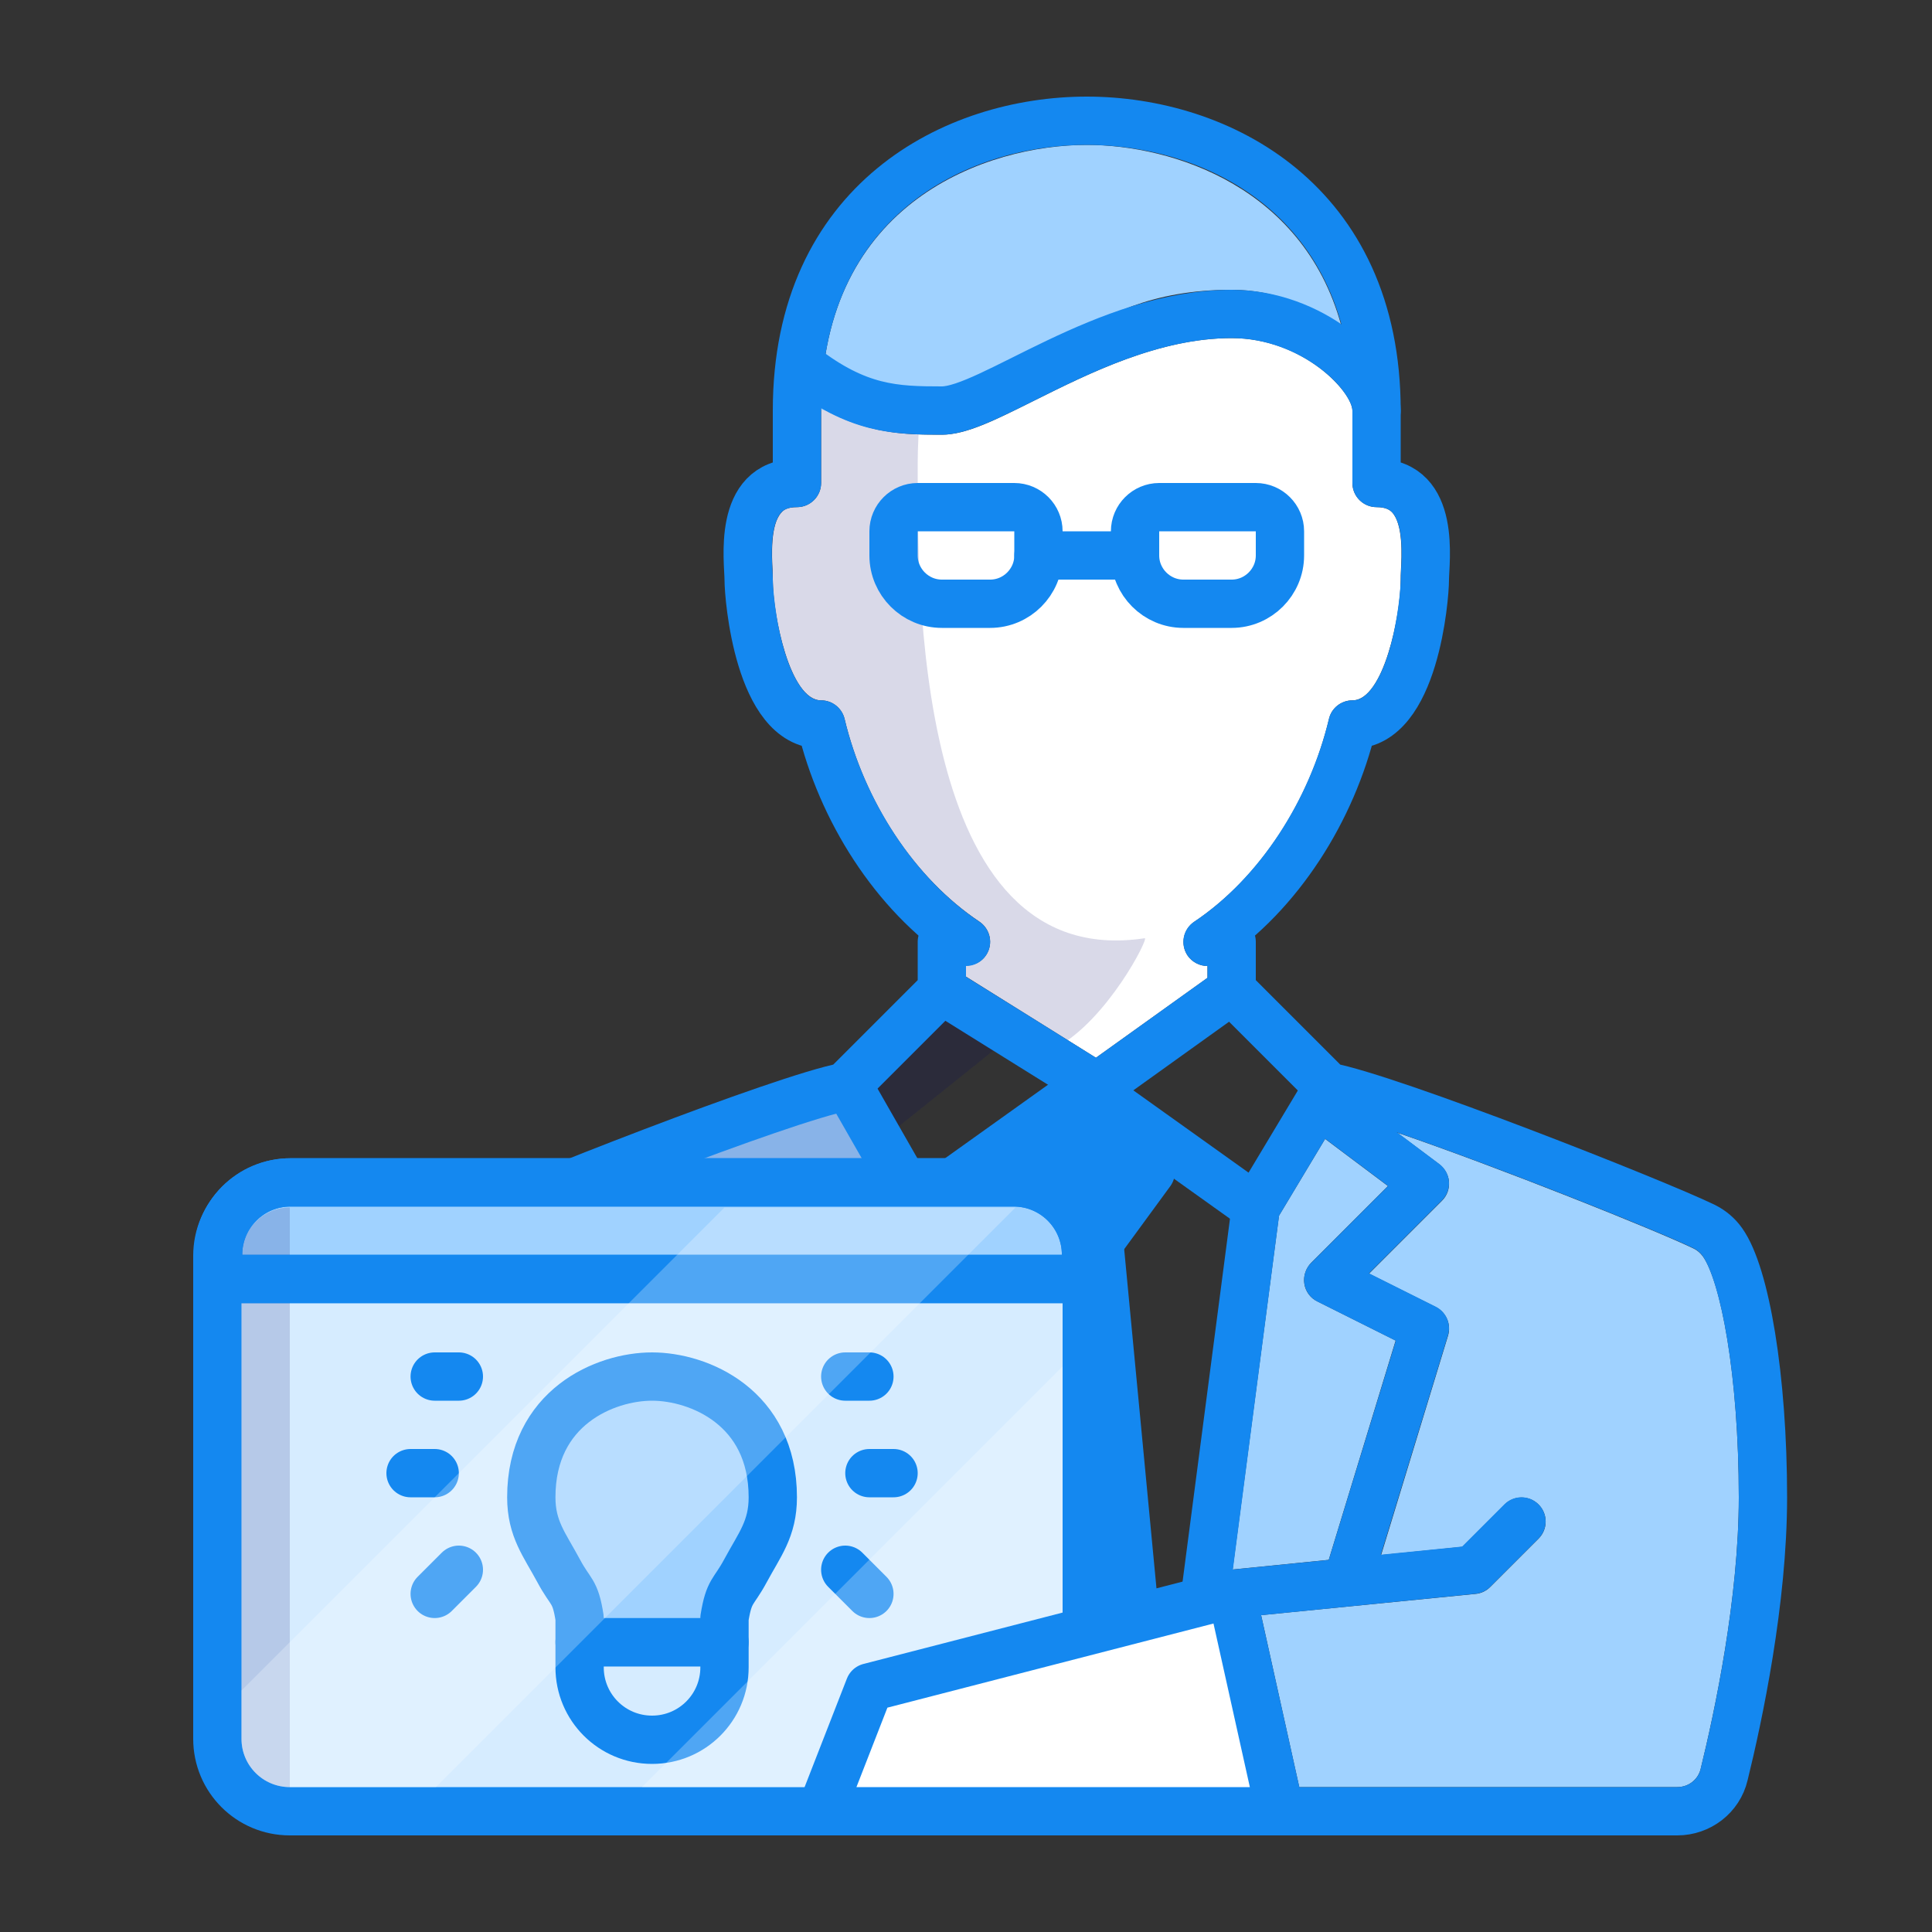
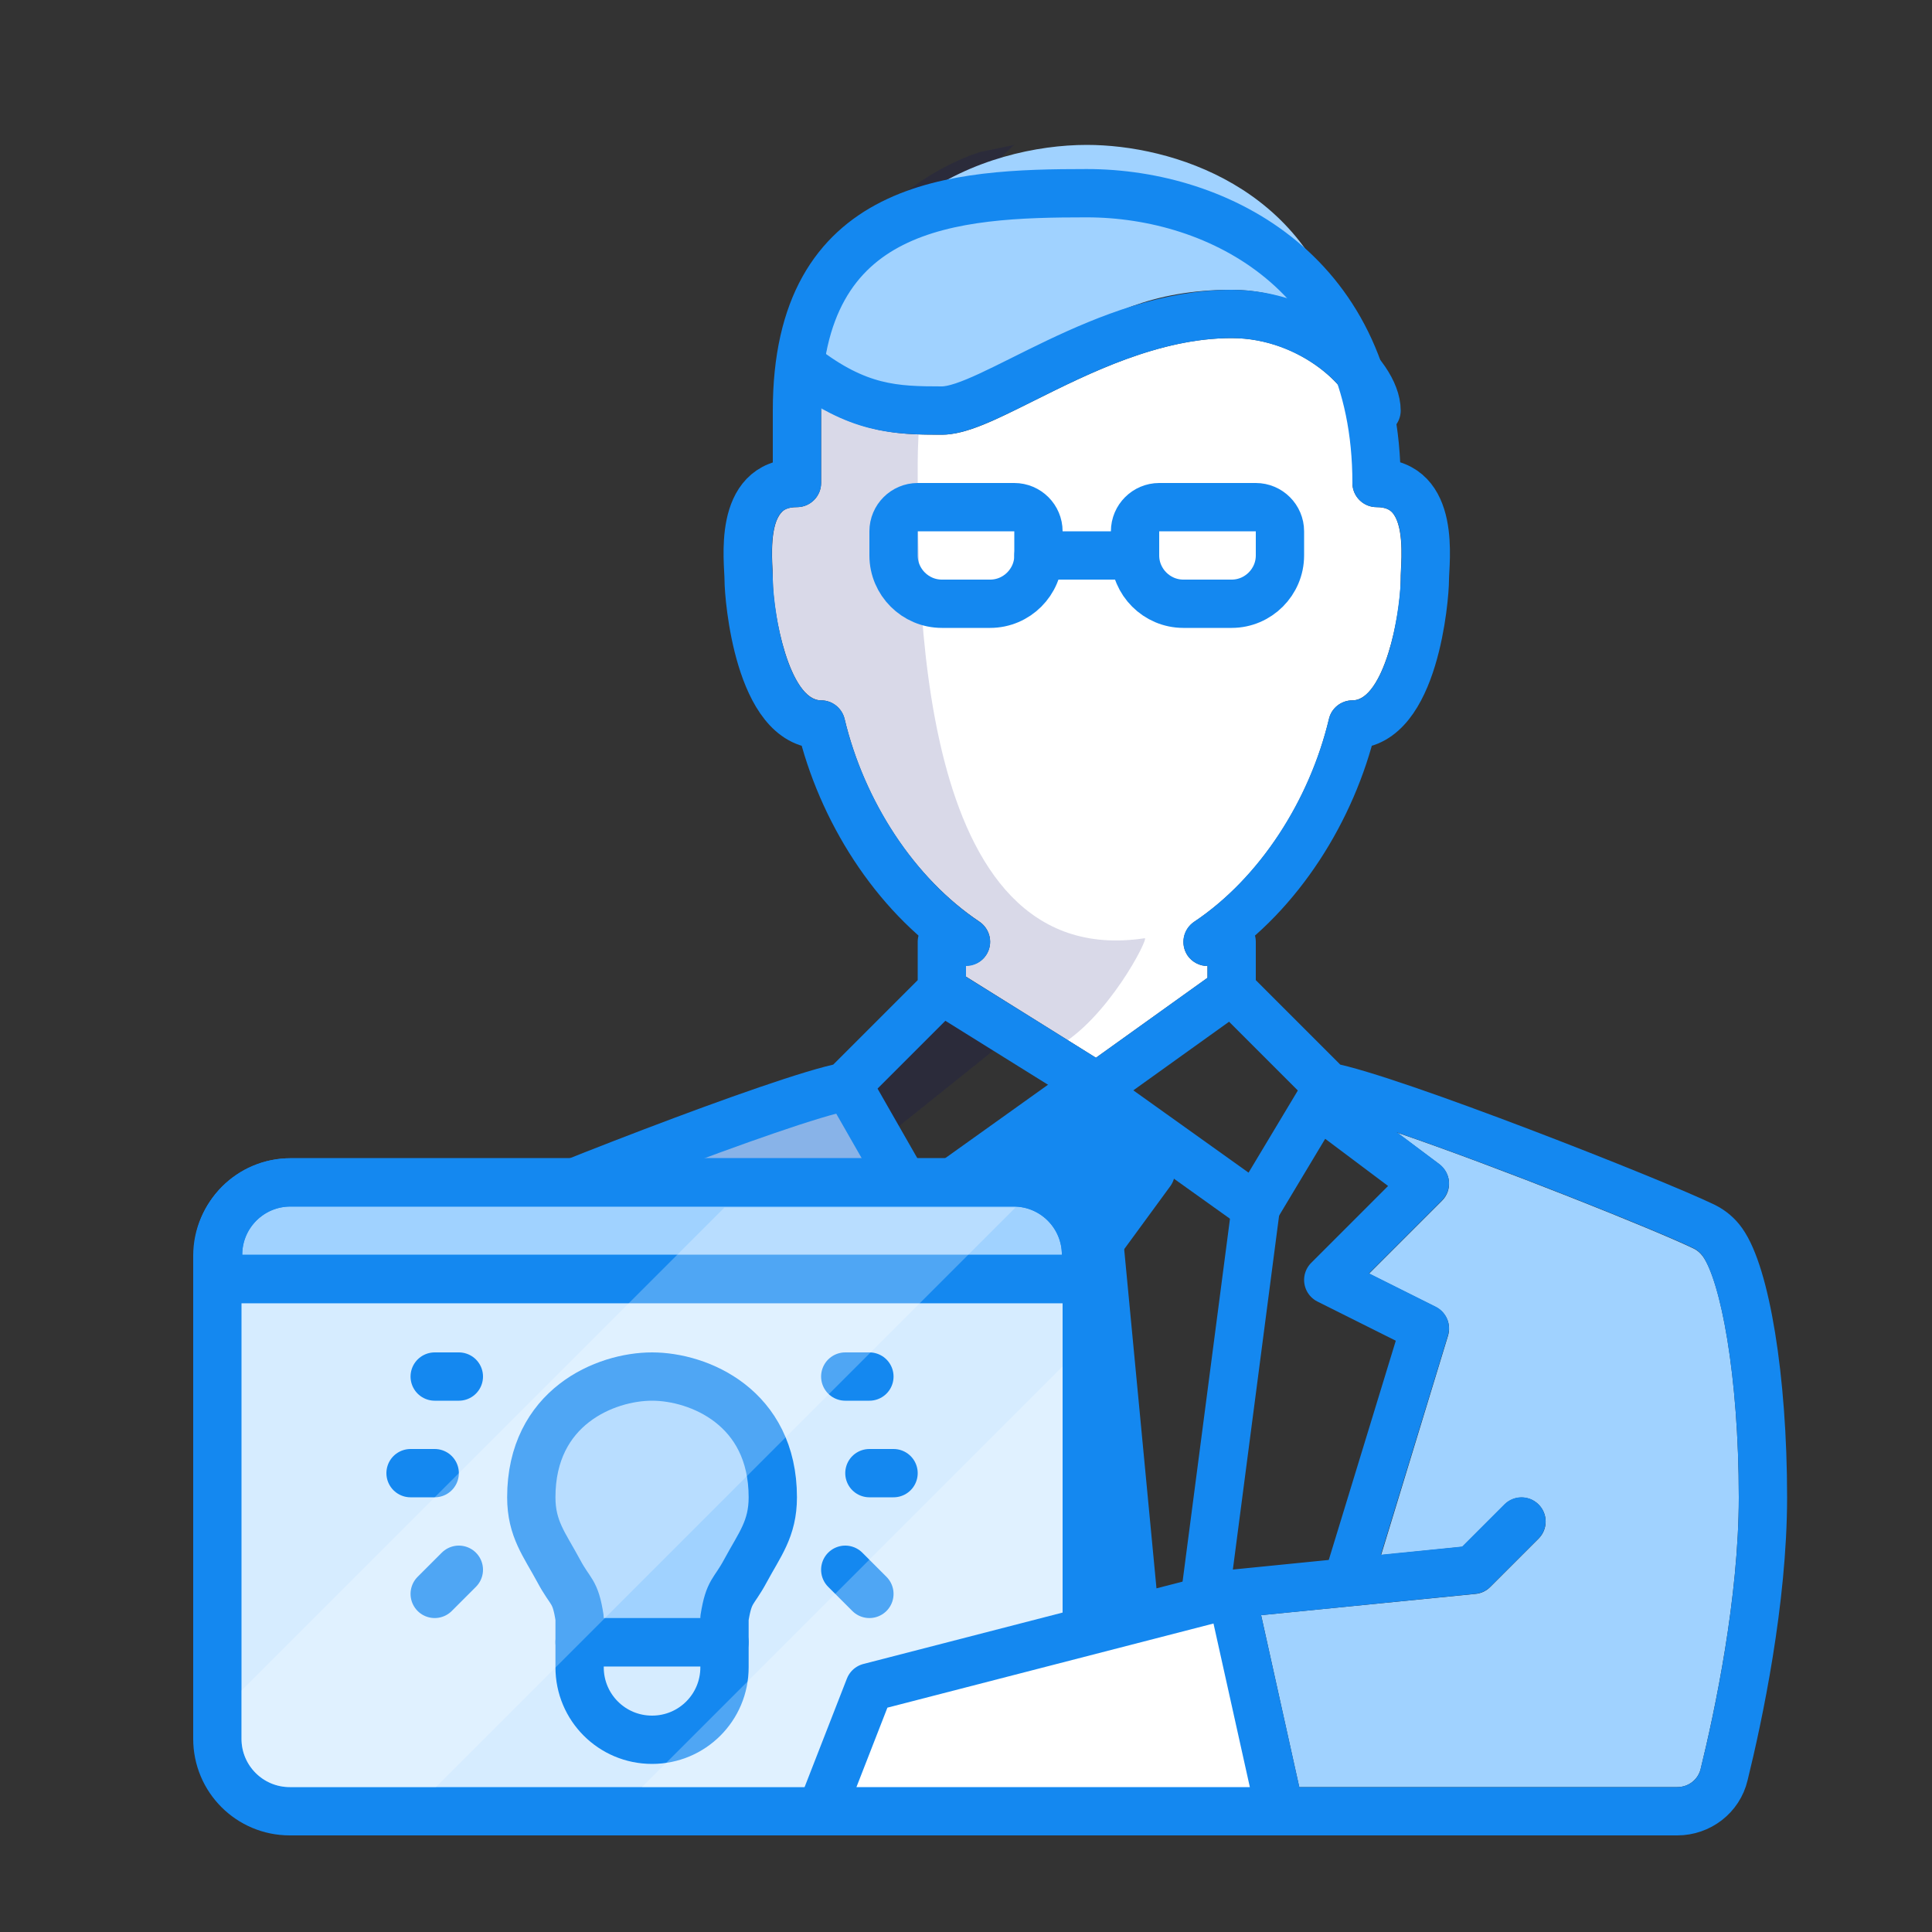
<svg xmlns="http://www.w3.org/2000/svg" version="1.1" x="0px" y="0px" viewBox="0 0 80 80" style="enable-background:new 0 0 80 80;" xml:space="preserve">
  <rect x="0" y="0" width="80" height="80" fill="#333333" stroke="none" />
  <style type="text/css">
	.st0{fill:#FFFFFF;}
	.st1{fill:none;stroke:#000000;stroke-width:0.24;stroke-miterlimit:10;}
	.st2{fill:#A0D2FF;}
	.st3{fill:#1488F0;}
	.st4{opacity:0.15;fill:#000064;enable-background:new    ;}
	.st5{fill:none;stroke:#1488F0;stroke-width:2;stroke-linecap:round;stroke-linejoin:round;}
	.st6{opacity:0.5;fill:#FFFFFF;enable-background:new    ;}
	.st7{fill:none;stroke:#1488F0;stroke-width:2;stroke-linecap:round;stroke-linejoin:round;stroke-miterlimit:10;}
	.st8{opacity:0.25;fill:#FFFFFF;enable-background:new    ;}
	.st9{opacity:0.6;fill:#FFFFFF;enable-background:new    ;}
	.st10{fill:#D6ECFF;}
	.st11{opacity:0.15;fill:#FFFFFF;enable-background:new    ;}
	.st12{opacity:0.15;fill:#000028;enable-background:new    ;}
	.st13{fill:none;stroke:#1488F0;stroke-width:2;}
	.st14{fill:#FFFFFF;stroke:#1488F0;stroke-width:2;}
	.st15{opacity:0.2;fill:#FFFFFF;enable-background:new    ;}
	.st16{opacity:0.4;fill:#FFFFFF;enable-background:new    ;}
	.st17{display:none;}
	.st18{display:inline;}
	.st19{fill:none;stroke:#231F20;stroke-linecap:round;stroke-linejoin:round;stroke-miterlimit:10;}
	.st20{stroke:#FFFFFF;stroke-linecap:round;stroke-linejoin:round;stroke-miterlimit:10;}
	.st21{fill:#FFFFFF;stroke:#231F20;stroke-linecap:round;stroke-linejoin:round;stroke-miterlimit:10;}
	.st22{fill:none;stroke:#231F20;stroke-linecap:round;stroke-linejoin:round;}
	.st23{stroke:#FFFFFF;stroke-width:0.5;stroke-linecap:round;stroke-linejoin:round;stroke-miterlimit:10;}
	
		.st24{fill-rule:evenodd;clip-rule:evenodd;fill:none;stroke:#000000;stroke-linecap:round;stroke-linejoin:round;stroke-miterlimit:10;}
	.st25{fill:none;stroke:#000000;stroke-miterlimit:10;}
	.st26{fill:none;stroke:#000000;stroke-miterlimit:10;stroke-dasharray:4.188,2.094;}
	.st27{fill:none;stroke:#000000;stroke-miterlimit:10;stroke-dasharray:3.906,1.953;}
	.st28{fill:none;stroke:#000000;stroke-linecap:round;stroke-miterlimit:10;stroke-dasharray:0.808;}
	
		.st29{opacity:0.2;fill:none;stroke:#231F20;stroke-linecap:round;stroke-linejoin:round;stroke-miterlimit:10;enable-background:new    ;}
	.st30{fill:none;stroke:#231F20;stroke-linecap:round;stroke-linejoin:round;stroke-dasharray:3.793,2.845;}
	.st31{fill:none;stroke:#000000;stroke-linecap:round;stroke-linejoin:round;stroke-miterlimit:10;}
	.st32{fill:none;stroke:#000000;stroke-linecap:round;stroke-linejoin:round;}
	.st33{fill:none;stroke:#000000;stroke-linecap:round;stroke-linejoin:round;stroke-dasharray:2.326,3.101;}
	.st34{fill:#FFFFFF;stroke:#000000;stroke-linecap:round;stroke-linejoin:round;stroke-miterlimit:10;}
	.st35{fill:none;stroke:#000000;stroke-linecap:round;stroke-linejoin:round;stroke-dasharray:2.332,3.11;}
	.st36{stroke:#FFFFFF;stroke-width:0.5;stroke-miterlimit:10;}
	.st37{fill:#87B2E8;}
	.st38{fill:#D1E8FF;}
	.st39{fill:#FFFFFF;stroke:#1488F0;stroke-width:2;stroke-linecap:round;stroke-linejoin:round;stroke-miterlimit:10;}
	.st40{fill:#A0D2FF;stroke:#1488F0;stroke-width:2;stroke-linecap:round;stroke-linejoin:round;stroke-miterlimit:10;}
	.st41{fill:none;stroke:#1488F0;stroke-width:2;stroke-linecap:round;stroke-miterlimit:10;}
	.st42{fill:none;}
	.st43{fill:#D6ECFF;stroke:#1488F0;stroke-width:2;stroke-linecap:round;stroke-linejoin:round;stroke-miterlimit:10;}
	.st44{opacity:0.15;fill:#000064;}
	.st45{fill:none;stroke:#000000;stroke-width:2;stroke-linecap:round;stroke-linejoin:round;stroke-miterlimit:10;}
	.st46{opacity:0.25;}
	.st47{fill:#FFFFFF;stroke:#1488F0;stroke-width:2;stroke-linecap:round;stroke-linejoin:round;}
	.st48{fill:none;stroke:#1488F0;stroke-width:2;stroke-linecap:round;stroke-linejoin:round;stroke-dasharray:3.042,5.071;}
	.st49{fill:none;stroke:#1488F0;stroke-width:2;stroke-linecap:round;stroke-linejoin:round;stroke-dasharray:3.01,5.017;}
	.st50{fill:none;stroke:#000000;stroke-width:2;stroke-linecap:round;stroke-linejoin:round;}
	.st51{fill:none;stroke:#000000;stroke-width:2;stroke-linecap:round;stroke-linejoin:round;stroke-dasharray:3.793,5.689;}
	.st52{fill:none;stroke:#000000;stroke-width:2;stroke-linecap:round;stroke-linejoin:round;stroke-dasharray:4.402,6.604;}
	.st53{fill:none;stroke:#1488F0;stroke-width:2;stroke-linecap:round;stroke-linejoin:round;stroke-dasharray:5,8;}
	.st54{fill:none;stroke:#1488F0;stroke-width:2;stroke-linecap:round;stroke-linejoin:round;stroke-dasharray:6.722,7.843;}
	.st55{fill:none;stroke:#1488F0;stroke-width:2;stroke-linecap:round;stroke-linejoin:round;stroke-dasharray:5.099,7.139;}
	.st56{fill:none;stroke:#1488F0;stroke-width:2;stroke-linecap:round;stroke-linejoin:round;stroke-dasharray:5.706,5.706;}
	.st57{fill:none;stroke:#1488F0;stroke-width:2;stroke-linecap:round;stroke-linejoin:round;stroke-dasharray:6.197,6.197;}
	.st58{fill-rule:evenodd;clip-rule:evenodd;fill:none;stroke:#1488F0;stroke-width:2;stroke-linecap:round;stroke-linejoin:round;}
	.st59{fill:none;stroke:#77787B;stroke-miterlimit:10;}
	.st60{fill:none;stroke:#1488F0;stroke-width:2;stroke-linecap:round;stroke-linejoin:round;stroke-dasharray:3.426,4.895;}
	.st61{fill:none;stroke:#1488F0;stroke-width:2;stroke-linecap:round;stroke-linejoin:round;stroke-dasharray:3.664,5.235;}
	.st62{fill:none;stroke:#1488F0;stroke-width:2;stroke-linecap:round;stroke-linejoin:round;stroke-dasharray:3.617,5.167;}
	.st63{fill:#D6ECFF;stroke:#1488F0;stroke-width:2;stroke-linecap:round;stroke-linejoin:round;}
	.st64{fill:#A0D2FF;stroke:#1488F0;stroke-width:2;stroke-linecap:round;stroke-linejoin:round;}
	.st65{opacity:0.15;}
	.st66{fill:#000064;}
	.st67{fill:#FF00FF;}
	.st68{fill:none;stroke:#1488F0;stroke-width:2;stroke-miterlimit:10;}
	.st69{fill:none;stroke:#1488F0;stroke-width:2;stroke-linecap:round;stroke-linejoin:round;stroke-dasharray:2.085,3.822;}
	.st70{fill:none;stroke:#1488F0;stroke-width:2;stroke-linecap:round;stroke-linejoin:round;stroke-dasharray:2.353,4.314;}
	.st71{fill:none;stroke:#1488F0;stroke-width:2;stroke-linecap:round;stroke-linejoin:round;stroke-dasharray:1.908;}
	.st72{fill:#FFFFFF;stroke:#1488F0;stroke-width:2;stroke-miterlimit:10;}
	.st73{fill:#FFFFFF;stroke:#1488F0;stroke-width:2;stroke-linecap:round;stroke-miterlimit:10;}
	.st74{fill:#1488F0;stroke:#1488F0;stroke-width:2;stroke-linecap:round;stroke-linejoin:round;}
	.st75{fill:none;stroke:#CCCCCC;stroke-width:0.1;stroke-linecap:round;stroke-linejoin:round;}
	.st76{display:inline;fill:none;stroke:#FF00FF;stroke-width:0.1;stroke-linecap:round;stroke-linejoin:round;}
</style>
  <g id="Exisiting">
</g>
  <g id="Sketches" class="st17">
</g>
  <g id="Design">
    <g>
      <path class="st0" d="M45.38,43.8L40,40.44v-0.46c0.32,0,0.64-0.14,0.83-0.43c0.31-0.46,0.18-1.08-0.28-1.39    c-2.66-1.78-4.75-4.92-5.58-8.4C34.86,29.32,34.46,29,34,29c-1.3,0-2-3.55-2-5c0-0.1-0.01-0.23-0.01-0.39    c-0.03-0.57-0.1-1.9,0.37-2.39C32.44,21.12,32.6,21,33,21c0.55,0,1-0.45,1-1v-3c0-0.04,0.01-0.07,0.01-0.11    C35.94,17.98,37.49,18,39,18c1,0,2.18-0.59,3.82-1.41C45.13,15.44,48,14,51,14c2.98,0,5,2.25,5,3v3c0,0.55,0.45,1,1,1    c0.39,0,0.55,0.12,0.64,0.21c0.47,0.5,0.4,1.83,0.37,2.39C58,23.77,58,23.9,58,24c0,1.45-0.7,5-2,5c-0.46,0-0.87,0.32-0.97,0.77    c-0.83,3.48-2.92,6.62-5.58,8.4c-0.46,0.31-0.58,0.93-0.28,1.39C49.36,39.84,49.68,40,50,40l0,0.49L45.38,43.8z" />
      <path class="st2" d="M30,48.93c0.02-0.29,6.35-0.48,6.59-0.66l-1.86-2.6c-4.19,1.43-5.25,1.33-6.75,2.06L30,48.93z" />
-       <path class="st2" d="M54.01,53.16c0.05,0.32,0.25,0.59,0.54,0.73l3.24,1.62l-2.77,9.08l-3.98,0.4l1.92-14.65l1.91-3.18l2.6,1.95    l-3.18,3.18C54.07,52.52,53.96,52.84,54.01,53.16z" />
      <path class="st2" d="M70.42,73.25C70.31,73.69,69.92,74,69.45,74H53.8l-1.58-7.12L61.1,66c0.23-0.02,0.44-0.12,0.61-0.29l2-2    c0.39-0.39,0.39-1.02,0-1.41s-1.02-0.39-1.41,0l-1.75,1.75l-3.36,0.34l2.77-9.08c0.14-0.47-0.07-0.97-0.51-1.19l-2.76-1.38    l3.02-3.02c0.21-0.21,0.31-0.49,0.29-0.78c-0.02-0.29-0.17-0.55-0.4-0.73l-1.75-1.31c4.19,1.43,10.78,4.07,12.28,4.8    c0.15,0.07,0.27,0.18,0.38,0.32C71.23,53.03,72,56.87,72,62C72,66.17,71.01,70.84,70.42,73.25z" />
      <path class="st4" d="M37.08,46.75l4.29-3.44l2.37,0.06c2.12-1.15,3.85-4.55,3.66-4.52C37.77,40.31,38,24.22,38,19.17    C38,16.89,38.57,8.95,42,6l-1.4,0.29c0,0-7.26,2.04-7.26,10.71v3c-2.5,0-1.58,3.17-1.58,3.92c0,0.75,0.5,6.08,3.08,6.08    c0.71,2.92,2.27,5.56,4.5,7.58V40c-0.02,0.28-0.07,0.56-0.17,0.83H39c-0.08,1.67-0.92,3.5-8.33,4.92l-2.83,2.52l8.2,0.54    L37.08,46.75z" />
      <path class="st42" d="M50.93,50.46L45,46.23l-5.93,4.24l1.99,15.25l2.08,0.3c0.42,0.06,0.74,0.38,0.83,0.77l5-1.29L50.93,50.46z" />
      <polygon class="st42" points="46.93,45.15 51.7,48.56 53.74,45.15 50.89,42.31   " />
      <path class="st42" d="M57.48,49.11l-2.6-1.95l-1.91,3.18l-1.92,14.65l3.98-0.4l2.77-9.08l-3.24-1.62    c-0.29-0.14-0.49-0.42-0.54-0.73c-0.05-0.32,0.05-0.64,0.28-0.87L57.48,49.11z" />
      <path class="st42" d="M39,16c0.53,0,1.75-0.61,2.93-1.2C44.29,13.62,47.54,12,51,12c1.68,0,3.28,0.58,4.52,1.42    C53.9,7.67,48.45,6,45,6c-3.69,0-9.66,1.9-10.79,8.65C36.08,15.98,37.38,16,39,16z" />
      <path class="st42" d="M40.56,38.17c0.46,0.31,0.58,0.93,0.27,1.39c-0.19,0.29-0.51,0.43-0.83,0.43v0.46l5.38,3.35L50,40.49V40    c-0.32,0-0.64-0.16-0.83-0.44c-0.31-0.46-0.18-1.08,0.27-1.39c2.66-1.78,4.75-4.92,5.58-8.4C55.14,29.32,55.54,29,56,29    c1.3,0,2-3.55,2-5c0-0.1,0.01-0.23,0.01-0.39c0.03-0.57,0.1-1.9-0.37-2.39C57.56,21.12,57.39,21,57,21c-0.55,0-1-0.45-1-1v-3    c0-0.75-2.02-3-5-3c-2.99,0-5.87,1.44-8.18,2.59C41.18,17.41,40,18,39,18c-1.51,0-3.06-0.02-4.99-1.11c0,0.04-0.01,0.07-0.01,0.11    v3c0,0.55-0.45,1-1,1c-0.39,0-0.56,0.12-0.64,0.22c-0.47,0.5-0.4,1.83-0.37,2.39C31.99,23.77,32,23.9,32,24c0,1.45,0.7,5,2,5    c0.46,0,0.86,0.32,0.97,0.77C35.8,33.25,37.89,36.39,40.56,38.17z" />
      <path class="st42" d="M70.13,51.69c-1.5-0.73-8.09-3.37-12.28-4.8l1.75,1.31c0.23,0.17,0.38,0.44,0.4,0.73    c0.02,0.29-0.09,0.57-0.29,0.78l-3.02,3.02l2.76,1.38c0.44,0.22,0.65,0.72,0.51,1.19l-2.77,9.08l3.36-0.34l1.75-1.75    c0.39-0.39,1.02-0.39,1.41,0s0.39,1.02,0,1.41l-2,2c-0.16,0.16-0.38,0.26-0.61,0.29l-8.88,0.89L53.8,74h15.65    c0.46,0,0.86-0.31,0.97-0.75C71.01,70.84,72,66.17,72,62c0-5.13-0.77-8.97-1.5-9.99C70.4,51.87,70.28,51.76,70.13,51.69z" />
-       <path class="st42" d="M36.36,45.11l1.96,3.43l5.08-3.62l-4.25-2.65l-2.81,2.81C36.34,45.1,36.35,45.1,36.36,45.11z" />
      <polygon class="st0" points="50.25,67.23 36.75,70.71 35.46,74 51.75,74   " />
      <g>
        <path class="st2" d="M45,6c3.52,0,9.12,1.73,10.61,7.75C54.38,12.66,52.77,12,51,12c-3.35,0-5.22,1.07-7.21,2.2     c-2.27,1.29-4.61,2.63-9.79,2.78C34.01,8.31,40.92,6,45,6z" />
      </g>
-       <path class="st5" d="M50,39c2.99-2,5.16-5.48,6-9c2.57,0,3-5.25,3-6s0.49-4-2-4v-3c0-8.67-6.53-12-12-12S33,8.33,33,17v3    c-2.49,0-2,3.25-2,4s0.43,6,3,6c0.84,3.52,3.01,7,6,9" />
+       <path class="st5" d="M50,39c2.99-2,5.16-5.48,6-9c2.57,0,3-5.25,3-6s0.49-4-2-4c0-8.67-6.53-12-12-12S33,8.33,33,17v3    c-2.49,0-2,3.25-2,4s0.43,6,3,6c0.84,3.52,3.01,7,6,9" />
      <g>
        <polyline class="st5" points="35.49,45.61 38,50 45,45 52,50 55,45    " />
      </g>
      <polyline class="st5" points="39,41 45.42,45 51,41   " />
      <polyline class="st5" points="51,66 61,65 63,63   " />
      <polyline class="st5" points="55.9,65.14 59,55 55,53 59,49 55,46   " />
      <line class="st5" x1="52" y1="50" x2="49.91" y2="66" />
      <polyline class="st74" points="43,67 45,46 47,67   " />
      <polygon class="st74" points="41.96,48.53 45,52.15 47.65,48.53 45,47   " />
      <path class="st5" d="M18.68,51.43c0.2-0.27,0.45-0.49,0.75-0.64C21.51,49.78,32.42,45.48,35,45l4-4v-2" />
      <path class="st5" d="M51,39v2l4,4c2.58,0.48,13.49,4.78,15.57,5.79c0.3,0.15,0.56,0.37,0.75,0.64C72.27,52.76,73,57.03,73,62    c0,4.3-1.02,9.1-1.61,11.49C71.18,74.38,70.37,75,69.45,75h-4.62H53" />
      <path class="st5" d="M33.23,15.18C35.51,16.95,37.07,17,39,17c1.99,0,6.78-4,12-4h0c3.31,0,6,2.5,6,4" />
      <path class="st5" d="M41,25h-2c-1.1,0-2-0.9-2-2v-1c0-0.55,0.45-1,1-1h4c0.55,0,1,0.45,1,1v1C43,24.1,42.1,25,41,25z" />
      <path class="st5" d="M51,25h-2c-1.1,0-2-0.9-2-2v-1c0-0.55,0.45-1,1-1h4c0.55,0,1,0.45,1,1v1C53,24.1,52.1,25,51,25z" />
      <line class="st5" x1="43" y1="23" x2="47" y2="23" />
      <path class="st63" d="M45,52v20c0,1.66-1.35,3-3.01,3H12C10.34,75,9,73.66,9,72V52c0-1.66,1.35-3,3.01-3h29.99    C43.65,49,45,50.34,45,52z" />
      <path class="st64" d="M9.03,52.96v-1c0-1.66,1.34-3,3-3h29.94c1.66,0,3,1.34,3,3v1H9.03z" />
-       <path class="st4" d="M12,74V50c-1.1,0-2,0.9-2,2v20C10,73.1,10.89,74,12,74z" />
      <path class="st5" d="M30,68v1.04c0,1.66-1.34,3-3,3s-3-1.34-3-3V68H30z" />
      <path class="st64" d="M30,68v-1c0.19-1.17,0.37-1.03,0.87-1.96C31.45,63.96,32,63.31,32,62c0-3.74-3.07-5-5-5s-5,1.26-5,5    c0,1.31,0.55,1.96,1.13,3.04c0.5,0.94,0.69,0.79,0.87,1.96v1H30z" />
      <line class="st41" x1="35" y1="65" x2="36" y2="66" />
      <line class="st41" x1="36" y1="61" x2="37" y2="61" />
      <line class="st41" x1="35" y1="57" x2="36" y2="57" />
      <line class="st41" x1="18" y1="66" x2="19" y2="65" />
      <line class="st41" x1="17" y1="61" x2="18" y2="61" />
      <line class="st41" x1="18" y1="57" x2="19" y2="57" />
      <path class="st5" d="M9.03,52.96v-1c0-1.66,1.34-3,3-3h29.94c1.66,0,3,1.34,3,3v1H9.03z" />
      <g class="st46">
        <path class="st0" d="M10,70l20-20h12.05l-24,24H12c-1.1,0-2-0.9-2-2L10,70z" />
        <polygon class="st0" points="44,68.77 39.32,74 26.58,74 44,56.58    " />
      </g>
      <polygon class="st47" points="36,69.87 51,66 53,75 34,75   " />
    </g>
  </g>
  <g id="Grid" class="st17">
    <g class="st18">
      <g>
        <line class="st75" x1="0.08" y1="-9.91" x2="0.08" y2="90" />
        <line class="st75" x1="2.08" y1="-9.91" x2="2.08" y2="90" />
        <line class="st75" x1="4.08" y1="-9.91" x2="4.08" y2="90" />
        <line class="st75" x1="6.07" y1="-9.91" x2="6.07" y2="90" />
        <line class="st75" x1="8.07" y1="-9.91" x2="8.07" y2="90" />
        <line class="st75" x1="10.07" y1="-9.91" x2="10.07" y2="90" />
        <line class="st75" x1="12.07" y1="-9.91" x2="12.07" y2="90" />
        <line class="st75" x1="14.07" y1="-9.91" x2="14.07" y2="90" />
        <line class="st75" x1="16.07" y1="-9.91" x2="16.07" y2="90" />
        <line class="st75" x1="18.06" y1="-9.91" x2="18.06" y2="90" />
        <line class="st75" x1="20.06" y1="-9.91" x2="20.06" y2="90" />
        <line class="st75" x1="22.06" y1="-9.91" x2="22.06" y2="90" />
        <line class="st75" x1="24.06" y1="-9.91" x2="24.06" y2="90" />
        <line class="st75" x1="26.06" y1="-9.91" x2="26.06" y2="90" />
        <line class="st75" x1="28.05" y1="-9.91" x2="28.05" y2="90" />
        <line class="st75" x1="30.05" y1="-9.91" x2="30.05" y2="90" />
        <line class="st75" x1="32.05" y1="-9.91" x2="32.05" y2="90" />
        <line class="st75" x1="34.05" y1="-9.91" x2="34.05" y2="90" />
        <line class="st75" x1="36.05" y1="-9.91" x2="36.05" y2="90" />
        <line class="st75" x1="38.05" y1="-9.91" x2="38.05" y2="90" />
        <line class="st75" x1="40.04" y1="-9.91" x2="40.04" y2="90" />
        <line class="st75" x1="42.04" y1="-9.91" x2="42.04" y2="90" />
        <line class="st75" x1="44.04" y1="-9.91" x2="44.04" y2="90" />
        <line class="st75" x1="46.04" y1="-9.91" x2="46.04" y2="90" />
        <line class="st75" x1="48.04" y1="-9.91" x2="48.04" y2="90" />
        <line class="st75" x1="50.04" y1="-9.91" x2="50.04" y2="90" />
        <line class="st75" x1="52.03" y1="-9.91" x2="52.03" y2="90" />
        <line class="st75" x1="54.03" y1="-9.91" x2="54.03" y2="90" />
        <line class="st75" x1="56.03" y1="-9.91" x2="56.03" y2="90" />
        <line class="st75" x1="58.03" y1="-9.91" x2="58.03" y2="90" />
        <line class="st75" x1="60.03" y1="-9.91" x2="60.03" y2="90" />
        <line class="st75" x1="62.02" y1="-9.91" x2="62.02" y2="90" />
        <line class="st75" x1="64.02" y1="-9.91" x2="64.02" y2="90" />
        <line class="st75" x1="66.02" y1="-9.91" x2="66.02" y2="90" />
        <line class="st75" x1="68.02" y1="-9.91" x2="68.02" y2="90" />
        <line class="st75" x1="70.02" y1="-9.91" x2="70.02" y2="90" />
        <line class="st75" x1="72.02" y1="-9.91" x2="72.02" y2="90" />
        <line class="st75" x1="74.01" y1="-9.91" x2="74.01" y2="90" />
        <line class="st75" x1="76.01" y1="-9.91" x2="76.01" y2="90" />
        <line class="st75" x1="78.01" y1="-9.91" x2="78.01" y2="90" />
        <line class="st75" x1="80.01" y1="-9.91" x2="80.01" y2="90" />
      </g>
      <g>
        <line class="st75" x1="90" y1="0.08" x2="-9.91" y2="0.08" />
        <line class="st75" x1="90" y1="2.08" x2="-9.91" y2="2.08" />
        <line class="st75" x1="90" y1="4.08" x2="-9.91" y2="4.08" />
        <line class="st75" x1="90" y1="6.08" x2="-9.91" y2="6.08" />
        <line class="st75" x1="90" y1="8.08" x2="-9.91" y2="8.08" />
        <line class="st75" x1="90" y1="10.07" x2="-9.91" y2="10.07" />
        <line class="st75" x1="90" y1="12.07" x2="-9.91" y2="12.07" />
        <line class="st75" x1="90" y1="14.07" x2="-9.91" y2="14.07" />
        <line class="st75" x1="90" y1="16.07" x2="-9.91" y2="16.07" />
        <line class="st75" x1="90" y1="18.07" x2="-9.91" y2="18.07" />
-         <line class="st75" x1="90" y1="20.07" x2="-9.91" y2="20.07" />
        <line class="st75" x1="90" y1="22.06" x2="-9.91" y2="22.06" />
        <line class="st75" x1="90" y1="24.06" x2="-9.91" y2="24.06" />
        <line class="st75" x1="90" y1="26.06" x2="-9.91" y2="26.06" />
        <line class="st75" x1="90" y1="28.06" x2="-9.91" y2="28.06" />
        <line class="st75" x1="90" y1="30.06" x2="-9.91" y2="30.06" />
        <line class="st75" x1="90" y1="32.05" x2="-9.91" y2="32.05" />
        <line class="st75" x1="90" y1="34.05" x2="-9.91" y2="34.05" />
        <line class="st75" x1="90" y1="36.05" x2="-9.91" y2="36.05" />
        <line class="st75" x1="90" y1="38.05" x2="-9.91" y2="38.05" />
        <line class="st75" x1="90" y1="40.05" x2="-9.91" y2="40.05" />
        <line class="st75" x1="90" y1="42.04" x2="-9.91" y2="42.04" />
        <line class="st75" x1="90" y1="44.04" x2="-9.91" y2="44.04" />
        <line class="st75" x1="90" y1="46.04" x2="-9.91" y2="46.04" />
        <line class="st75" x1="90" y1="48.04" x2="-9.91" y2="48.04" />
        <line class="st75" x1="90" y1="50.04" x2="-9.91" y2="50.04" />
        <line class="st75" x1="90" y1="52.04" x2="-9.91" y2="52.04" />
        <line class="st75" x1="90" y1="54.03" x2="-9.91" y2="54.03" />
        <line class="st75" x1="90" y1="56.03" x2="-9.91" y2="56.03" />
        <line class="st75" x1="90" y1="58.03" x2="-9.91" y2="58.03" />
        <line class="st75" x1="90" y1="60.03" x2="-9.91" y2="60.03" />
        <line class="st75" x1="90" y1="62.03" x2="-9.91" y2="62.03" />
        <line class="st75" x1="90" y1="64.02" x2="-9.91" y2="64.02" />
        <line class="st75" x1="90" y1="66.02" x2="-9.91" y2="66.02" />
        <line class="st75" x1="90" y1="68.02" x2="-9.91" y2="68.02" />
        <line class="st75" x1="90" y1="70.02" x2="-9.91" y2="70.02" />
        <line class="st75" x1="90" y1="72.02" x2="-9.91" y2="72.02" />
        <line class="st75" x1="90" y1="74.01" x2="-9.91" y2="74.01" />
        <line class="st75" x1="90" y1="76.01" x2="-9.91" y2="76.01" />
        <line class="st75" x1="90" y1="78.01" x2="-9.91" y2="78.01" />
        <line class="st75" x1="90" y1="80.01" x2="-9.91" y2="80.01" />
      </g>
    </g>
    <rect x="4.04" y="4.05" class="st76" width="72" height="72" />
  </g>
</svg>